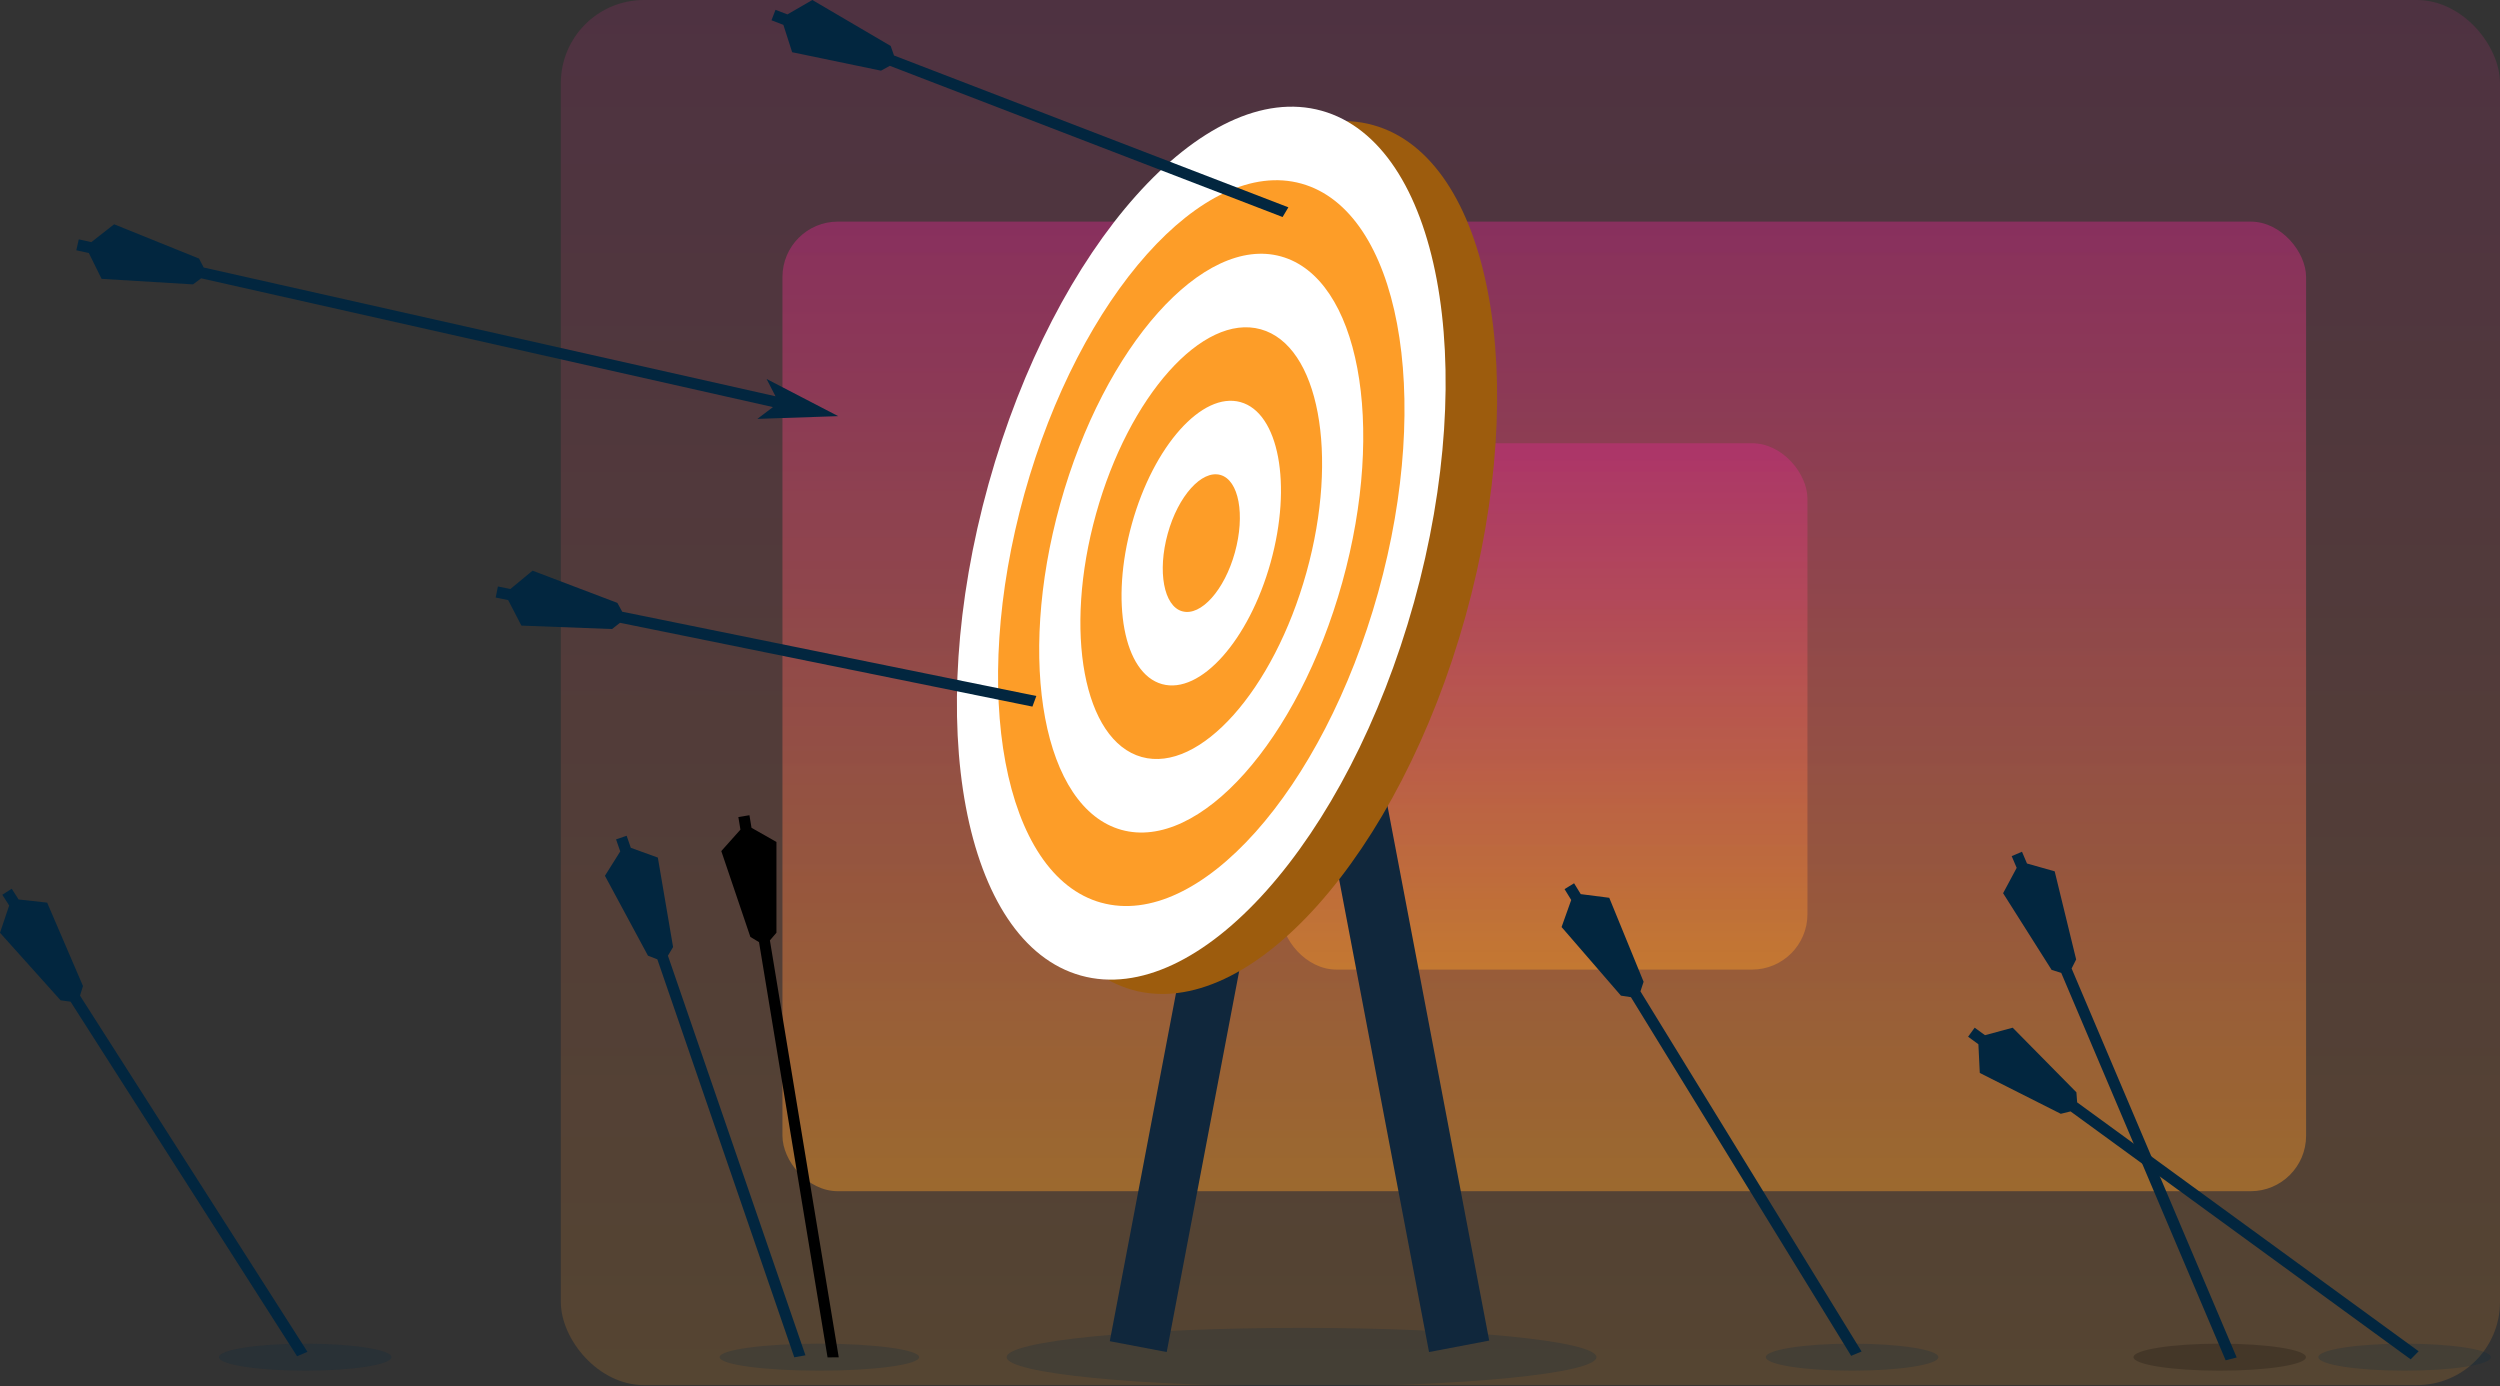
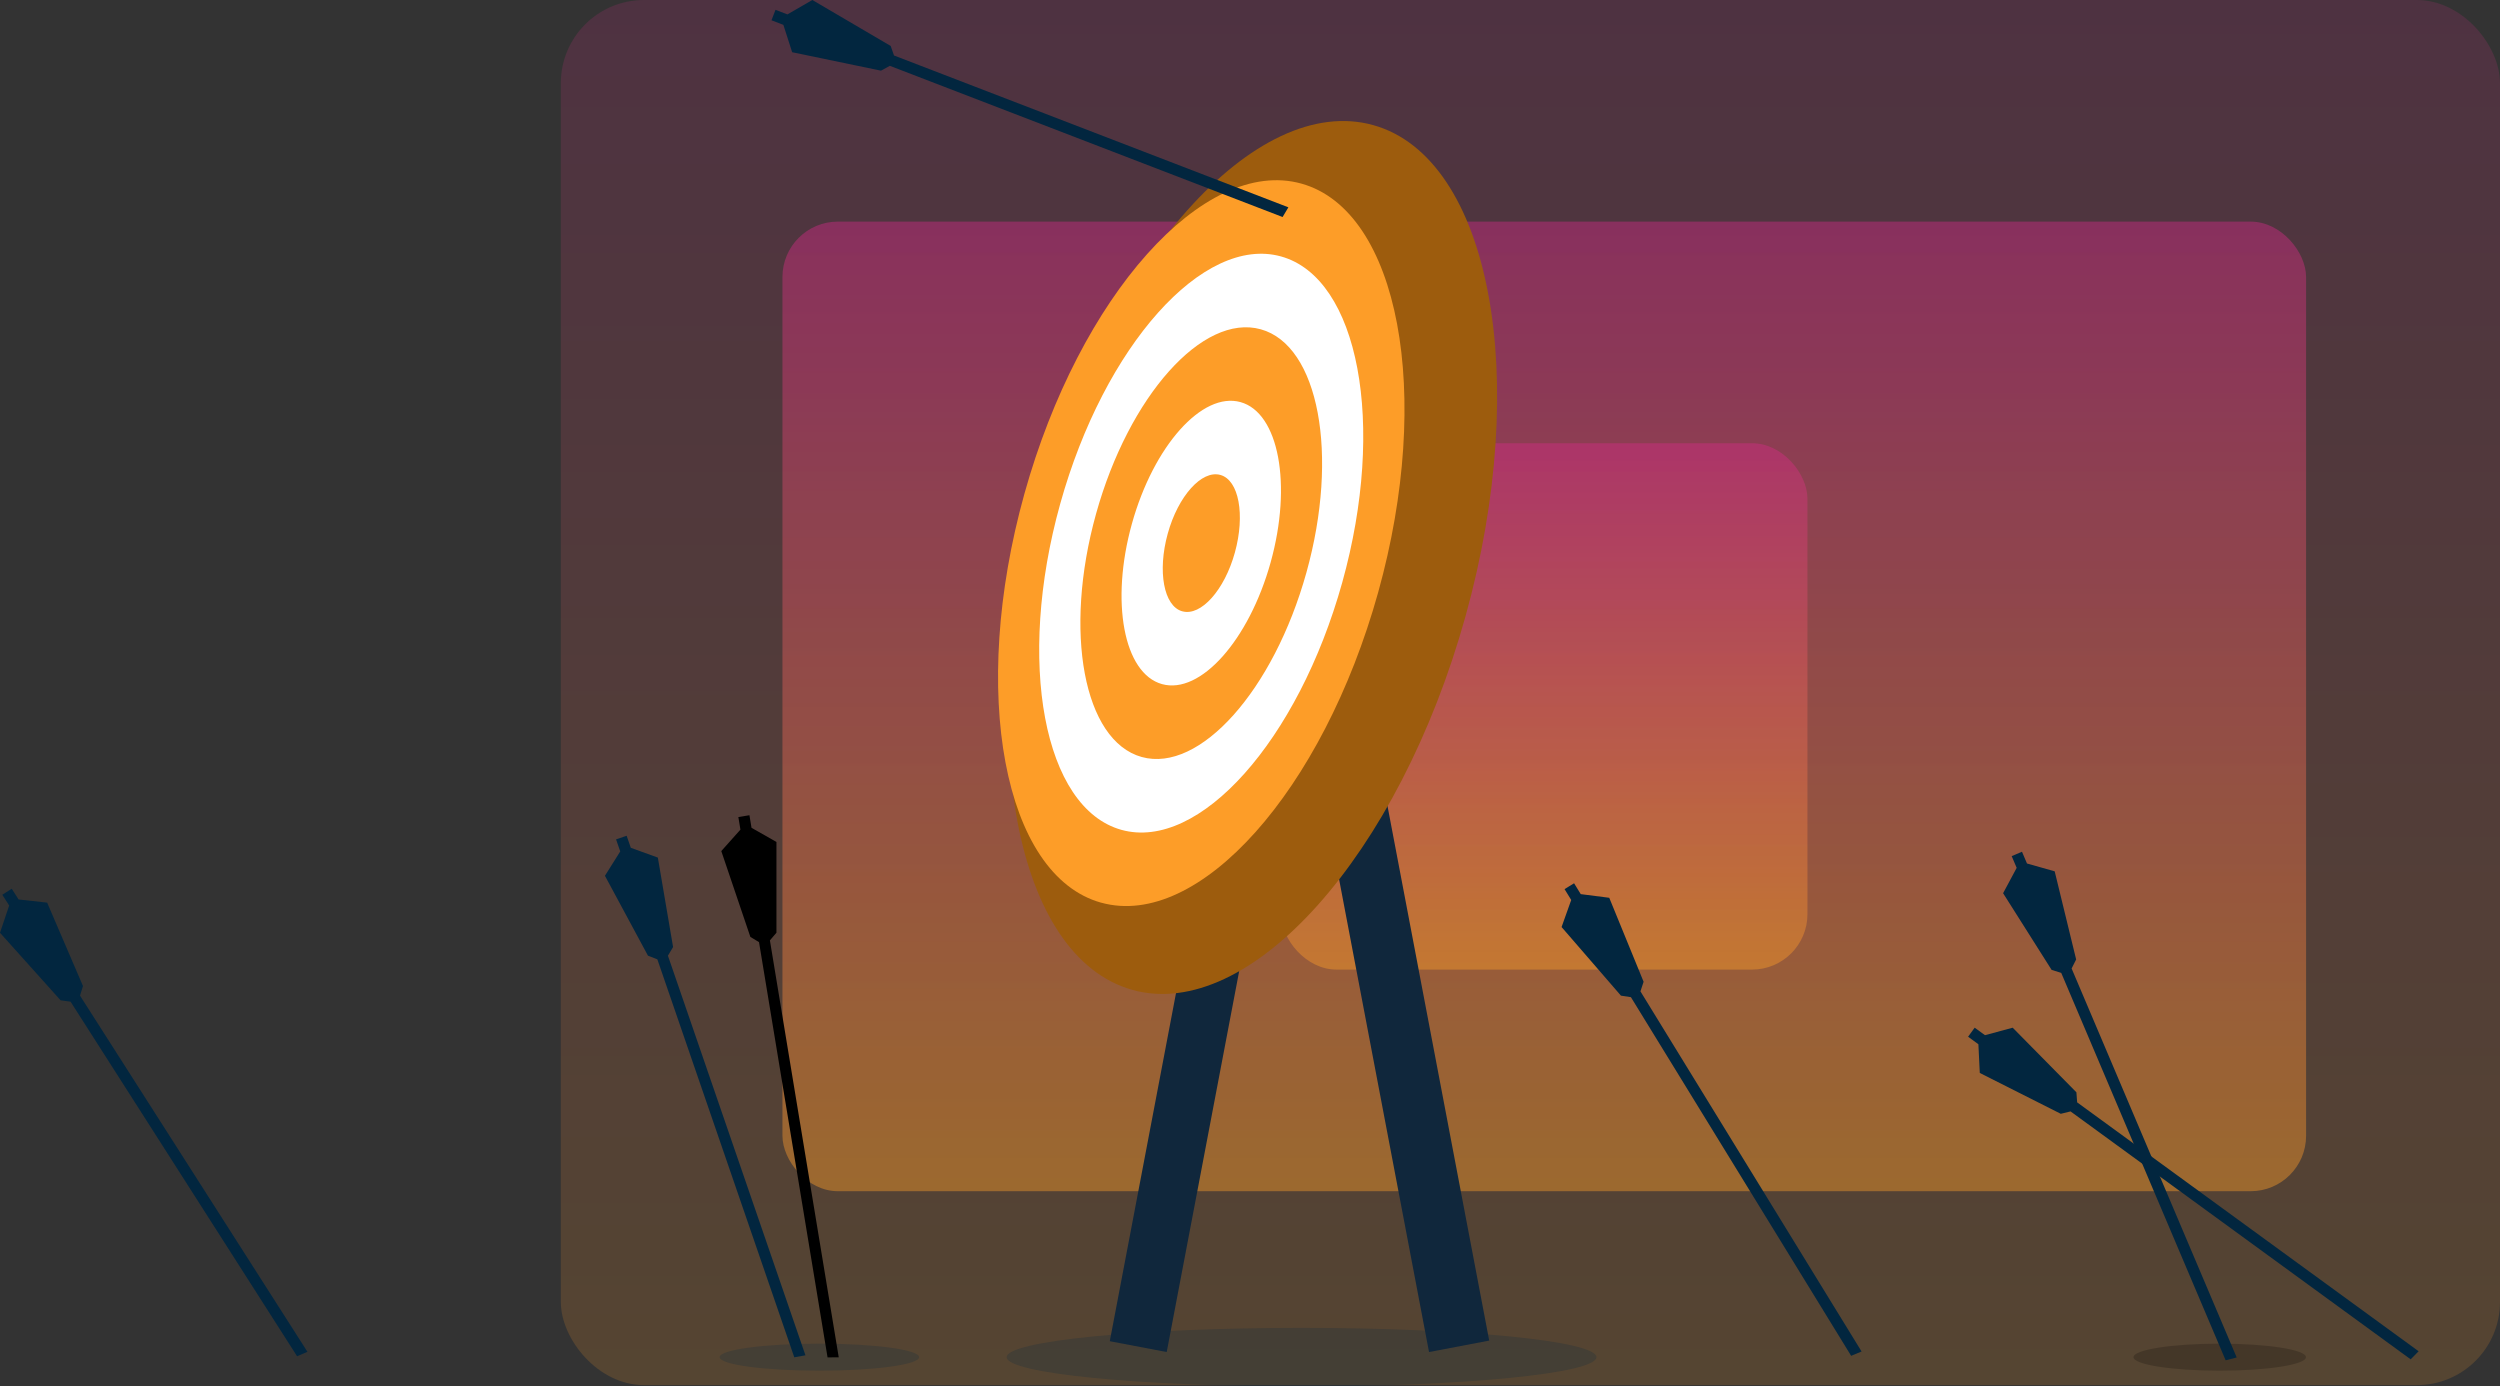
<svg xmlns="http://www.w3.org/2000/svg" width="90.245" height="50.049" viewBox="0 0 90.245 50.049">
  <rect x="0" y="0" width="90.245" height="50.049" fill="#333333" stroke="none" />
  <defs>
    <linearGradient id="linear-gradient" x1="0.5" x2="0.5" y2="1" gradientUnits="objectBoundingBox">
      <stop offset="0" stop-color="#d52a87" />
      <stop offset="1" stop-color="#fd9d28" />
    </linearGradient>
    <clipPath id="clip-path">
      <rect id="Rectangle_6983" data-name="Rectangle 6983" width="21.29" height="2.116" transform="translate(0 0)" fill="#02263f" />
    </clipPath>
    <clipPath id="clip-path-2">
-       <rect id="Rectangle_6984" data-name="Rectangle 6984" width="6.227" height="0.977" transform="translate(0 0)" fill="#02263f" />
-     </clipPath>
+       </clipPath>
    <clipPath id="clip-path-3">
      <rect id="Rectangle_6988" data-name="Rectangle 6988" width="7.19" height="0.977" transform="translate(0 0)" fill="#02263f" />
    </clipPath>
    <clipPath id="clip-path-5">
      <rect id="Rectangle_6990" data-name="Rectangle 6990" width="6.227" height="0.977" transform="translate(0 0)" fill="none" />
    </clipPath>
  </defs>
  <g id="Group_19635" data-name="Group 19635" transform="translate(-971.755 -2414)">
    <g id="Group_19569" data-name="Group 19569" transform="translate(489 -1350)">
      <rect id="Rectangle_7516" data-name="Rectangle 7516" width="70" height="50" rx="3" transform="translate(503 3764)" opacity="0.166" fill="url(#linear-gradient)" />
      <rect id="Rectangle_7517" data-name="Rectangle 7517" width="55" height="35" rx="2" transform="translate(511 3772)" opacity="0.427" fill="url(#linear-gradient)" />
      <rect id="Rectangle_7518" data-name="Rectangle 7518" width="19" height="19" rx="2" transform="translate(529 3780)" opacity="0.427" fill="url(#linear-gradient)" />
    </g>
    <g id="Group_19574" data-name="Group 19574">
      <g id="Group_1532" data-name="Group 1532" transform="translate(1008.093 2461.933)" opacity="0.203" clip-path="url(#clip-path)">
        <path id="Path_35435" data-name="Path 35435" d="M731.195,326.346c0,.584-4.766,1.058-10.645,1.058s-10.645-.474-10.645-1.058,4.766-1.058,10.645-1.058,10.645.474,10.645,1.058" transform="translate(-709.905 -325.288)" fill="#02263f" />
      </g>
      <g id="Group_1533" data-name="Group 1533" transform="translate(979.659 2462.503)" opacity="0.203" clip-path="url(#clip-path-2)">
        <path id="Path_35436" data-name="Path 35436" d="M541.485,329.276c0,.27-1.394.488-3.114.488s-3.114-.219-3.114-.488,1.394-.488,3.114-.488,3.114.219,3.114.488" transform="translate(-535.258 -328.788)" fill="#02263f" />
      </g>
      <rect id="Rectangle_6986" data-name="Rectangle 6986" width="22.858" height="2.092" transform="translate(1011.816 2462.415) rotate(-79.229)" fill="#10273c" />
      <rect id="Rectangle_6987" data-name="Rectangle 6987" width="2.211" height="35.593" transform="translate(1016.688 2427.84) rotate(-10.772)" fill="#10273c" />
      <path id="Path_35437" data-name="Path 35437" d="M714.78,89.071c-4.234-1.179-5.729-9.14-3.333-17.746s7.79-14.65,12.024-13.471S729.2,66.993,726.8,75.6s-7.79,14.649-12.024,13.471" transform="translate(297.853 2360.662)" fill="#9d5c0d" />
-       <path id="Path_35438" data-name="Path 35438" d="M703.356,85.89c-4.234-1.179-5.729-9.14-3.333-17.747s7.79-14.65,12.024-13.471,5.729,9.14,3.333,17.747-7.79,14.649-12.024,13.471" transform="translate(307.417 2363.326)" fill="#fff" />
      <path id="Path_35439" data-name="Path 35439" d="M711.731,96.911c-3.521-.98-4.764-7.6-2.771-14.757s6.478-12.181,10-11.2,4.764,7.6,2.771,14.756-6.478,12.181-10,11.2" transform="translate(299.773 2349.674)" fill="#fd9d28" />
      <path id="Path_35440" data-name="Path 35440" d="M720.106,107.93c-2.807-.782-3.8-6.06-2.21-11.767s5.165-9.713,7.972-8.932,3.8,6.06,2.21,11.767-5.165,9.713-7.972,8.932" transform="translate(292.13 2336.026)" fill="#fff" />
      <path id="Path_35441" data-name="Path 35441" d="M728.481,118.951c-2.094-.583-2.833-4.52-1.648-8.777s3.853-7.245,5.947-6.662,2.833,4.52,1.648,8.777-3.853,7.245-5.947,6.662" transform="translate(284.487 2322.375)" fill="#fd9d28" />
      <path id="Path_35442" data-name="Path 35442" d="M740.771,125.578c-.783,2.811-2.538,4.778-3.921,4.392s-1.869-2.976-1.087-5.787,2.538-4.777,3.921-4.393,1.87,2.976,1.087,5.787" transform="translate(276.851 2308.725)" fill="#fff" />
      <path id="Path_35443" data-name="Path 35443" d="M745.23,140.992c-.667-.186-.9-1.44-.525-2.8s1.228-2.309,1.9-2.123.9,1.441.525,2.8-1.228,2.309-1.895,2.123" transform="translate(269.202 2295.075)" fill="#fd9d28" />
      <path id="Path_35444" data-name="Path 35444" d="M497.811,244.649l-8.21-12.857.107-.347-1.293-3.01-1.031-.114-.248-.388-.34.218.248.388-.331.984,2.187,2.438.36.049,8.177,12.8Z" transform="translate(485.042 2218.148)" fill="#02263f" />
      <g id="Group_1534" data-name="Group 1534" transform="translate(997.743 2462.503)" opacity="0.203" clip-path="url(#clip-path-3)">
        <path id="Path_35445" data-name="Path 35445" d="M653.532,329.276c0,.27-1.61.488-3.6.488s-3.6-.219-3.6-.488,1.61-.488,3.6-.488,3.6.219,3.6.488" transform="translate(-646.342 -328.788)" fill="#02263f" />
      </g>
      <path id="Path_35446" data-name="Path 35446" d="M650.866,231.205l-2.485-15.051.236-.277,0-3.276-.9-.511-.075-.454-.4.066.075.454-.691.774,1.05,3.1.312.187,2.474,14.99Z" transform="translate(351.166 2231.792)" />
      <path id="Path_35447" data-name="Path 35447" d="M628.074,234.941l-4.964-14.425.186-.313-.55-3.229-.976-.353-.15-.435-.382.131.15.435-.552.879,1.553,2.884.339.132,4.943,14.366Z" transform="translate(372.756 2227.983)" fill="#02263f" />
      <g id="Group_1535" data-name="Group 1535" transform="translate(1035.499 2462.503)" opacity="0.203" clip-path="url(#clip-path-2)">
        <path id="Path_35448" data-name="Path 35448" d="M884.485,329.276c0,.27-1.394.488-3.114.488s-3.114-.219-3.114-.488,1.394-.488,3.114-.488,3.114.219,3.114.488" transform="translate(-878.259 -328.788)" fill="#02263f" />
      </g>
      <path id="Path_35449" data-name="Path 35449" d="M843.792,243.616l-7.982-13,.114-.346-1.24-3.032-1.029-.132-.241-.392-.344.211.241.392-.348.977,2.143,2.477.36.055,7.95,12.947Z" transform="translate(195.162 2219.17)" fill="#02263f" />
      <g id="Group_1536" data-name="Group 1536" transform="translate(1048.769 2462.503)" opacity="0.203" clip-path="url(#clip-path-5)">
        <path id="Path_35450" data-name="Path 35450" d="M965.985,329.276c0,.27-1.394.488-3.113.488s-3.113-.219-3.113-.488,1.394-.488,3.113-.488,3.113.219,3.113.488" transform="translate(-959.758 -328.788)" />
      </g>
      <g id="Group_1537" data-name="Group 1537" transform="translate(1055.443 2462.503)" opacity="0.203" clip-path="url(#clip-path-2)">
        <path id="Path_35451" data-name="Path 35451" d="M1006.985,329.276c0,.27-1.394.488-3.114.488s-3.114-.219-3.114-.488,1.394-.488,3.114-.488,3.114.219,3.114.488" transform="translate(-1000.758 -328.788)" fill="#02263f" />
      </g>
      <path id="Path_35452" data-name="Path 35452" d="M939.364,270.406l-12.327-8.985-.027-.363-2.3-2.332-1,.27-.372-.271-.238.327.372.271.05,1.036,2.924,1.475.353-.086,12.277,8.949Z" transform="translate(119.699 2192.372)" fill="#02263f" />
      <path id="Path_35453" data-name="Path 35453" d="M939.308,237.972l-5.959-14.042.164-.325-.775-3.182-1-.283-.18-.424-.372.158.18.424-.49.915,1.751,2.768.347.108,5.935,13.985Z" transform="translate(113.187 2225.03)" fill="#02263f" />
      <path id="Path_35454" data-name="Path 35454" d="M639.084,47.7l-14.236-5.481-.12-.344L621.9,40.216l-.9.52-.43-.165-.145.377.429.165.317.988,3.207.666.319-.175,14.178,5.458Z" transform="translate(379.179 2373.784)" fill="#02263f" />
-       <path id="Path_35455" data-name="Path 35455" d="M602.132,161.942,587.183,158.9l-.175-.319-3.062-1.163-.8.662-.451-.092-.08.4.451.092.477.921,3.273.124.286-.225,14.888,3.025Z" transform="translate(407.033 2277.182)" fill="#02263f" />
-       <path id="Path_35456" data-name="Path 35456" d="M918.839,26.8l-2.586-1.342.322.625-20.641-4.648-.169-.323L892.7,19.874l-.822.644-.453-.1-.09.394.453.1.46.932,3.3.2.294-.219,20.641,4.648-.563.426Z" transform="translate(83.174 2402.222)" fill="#02263f" />
    </g>
  </g>
</svg>